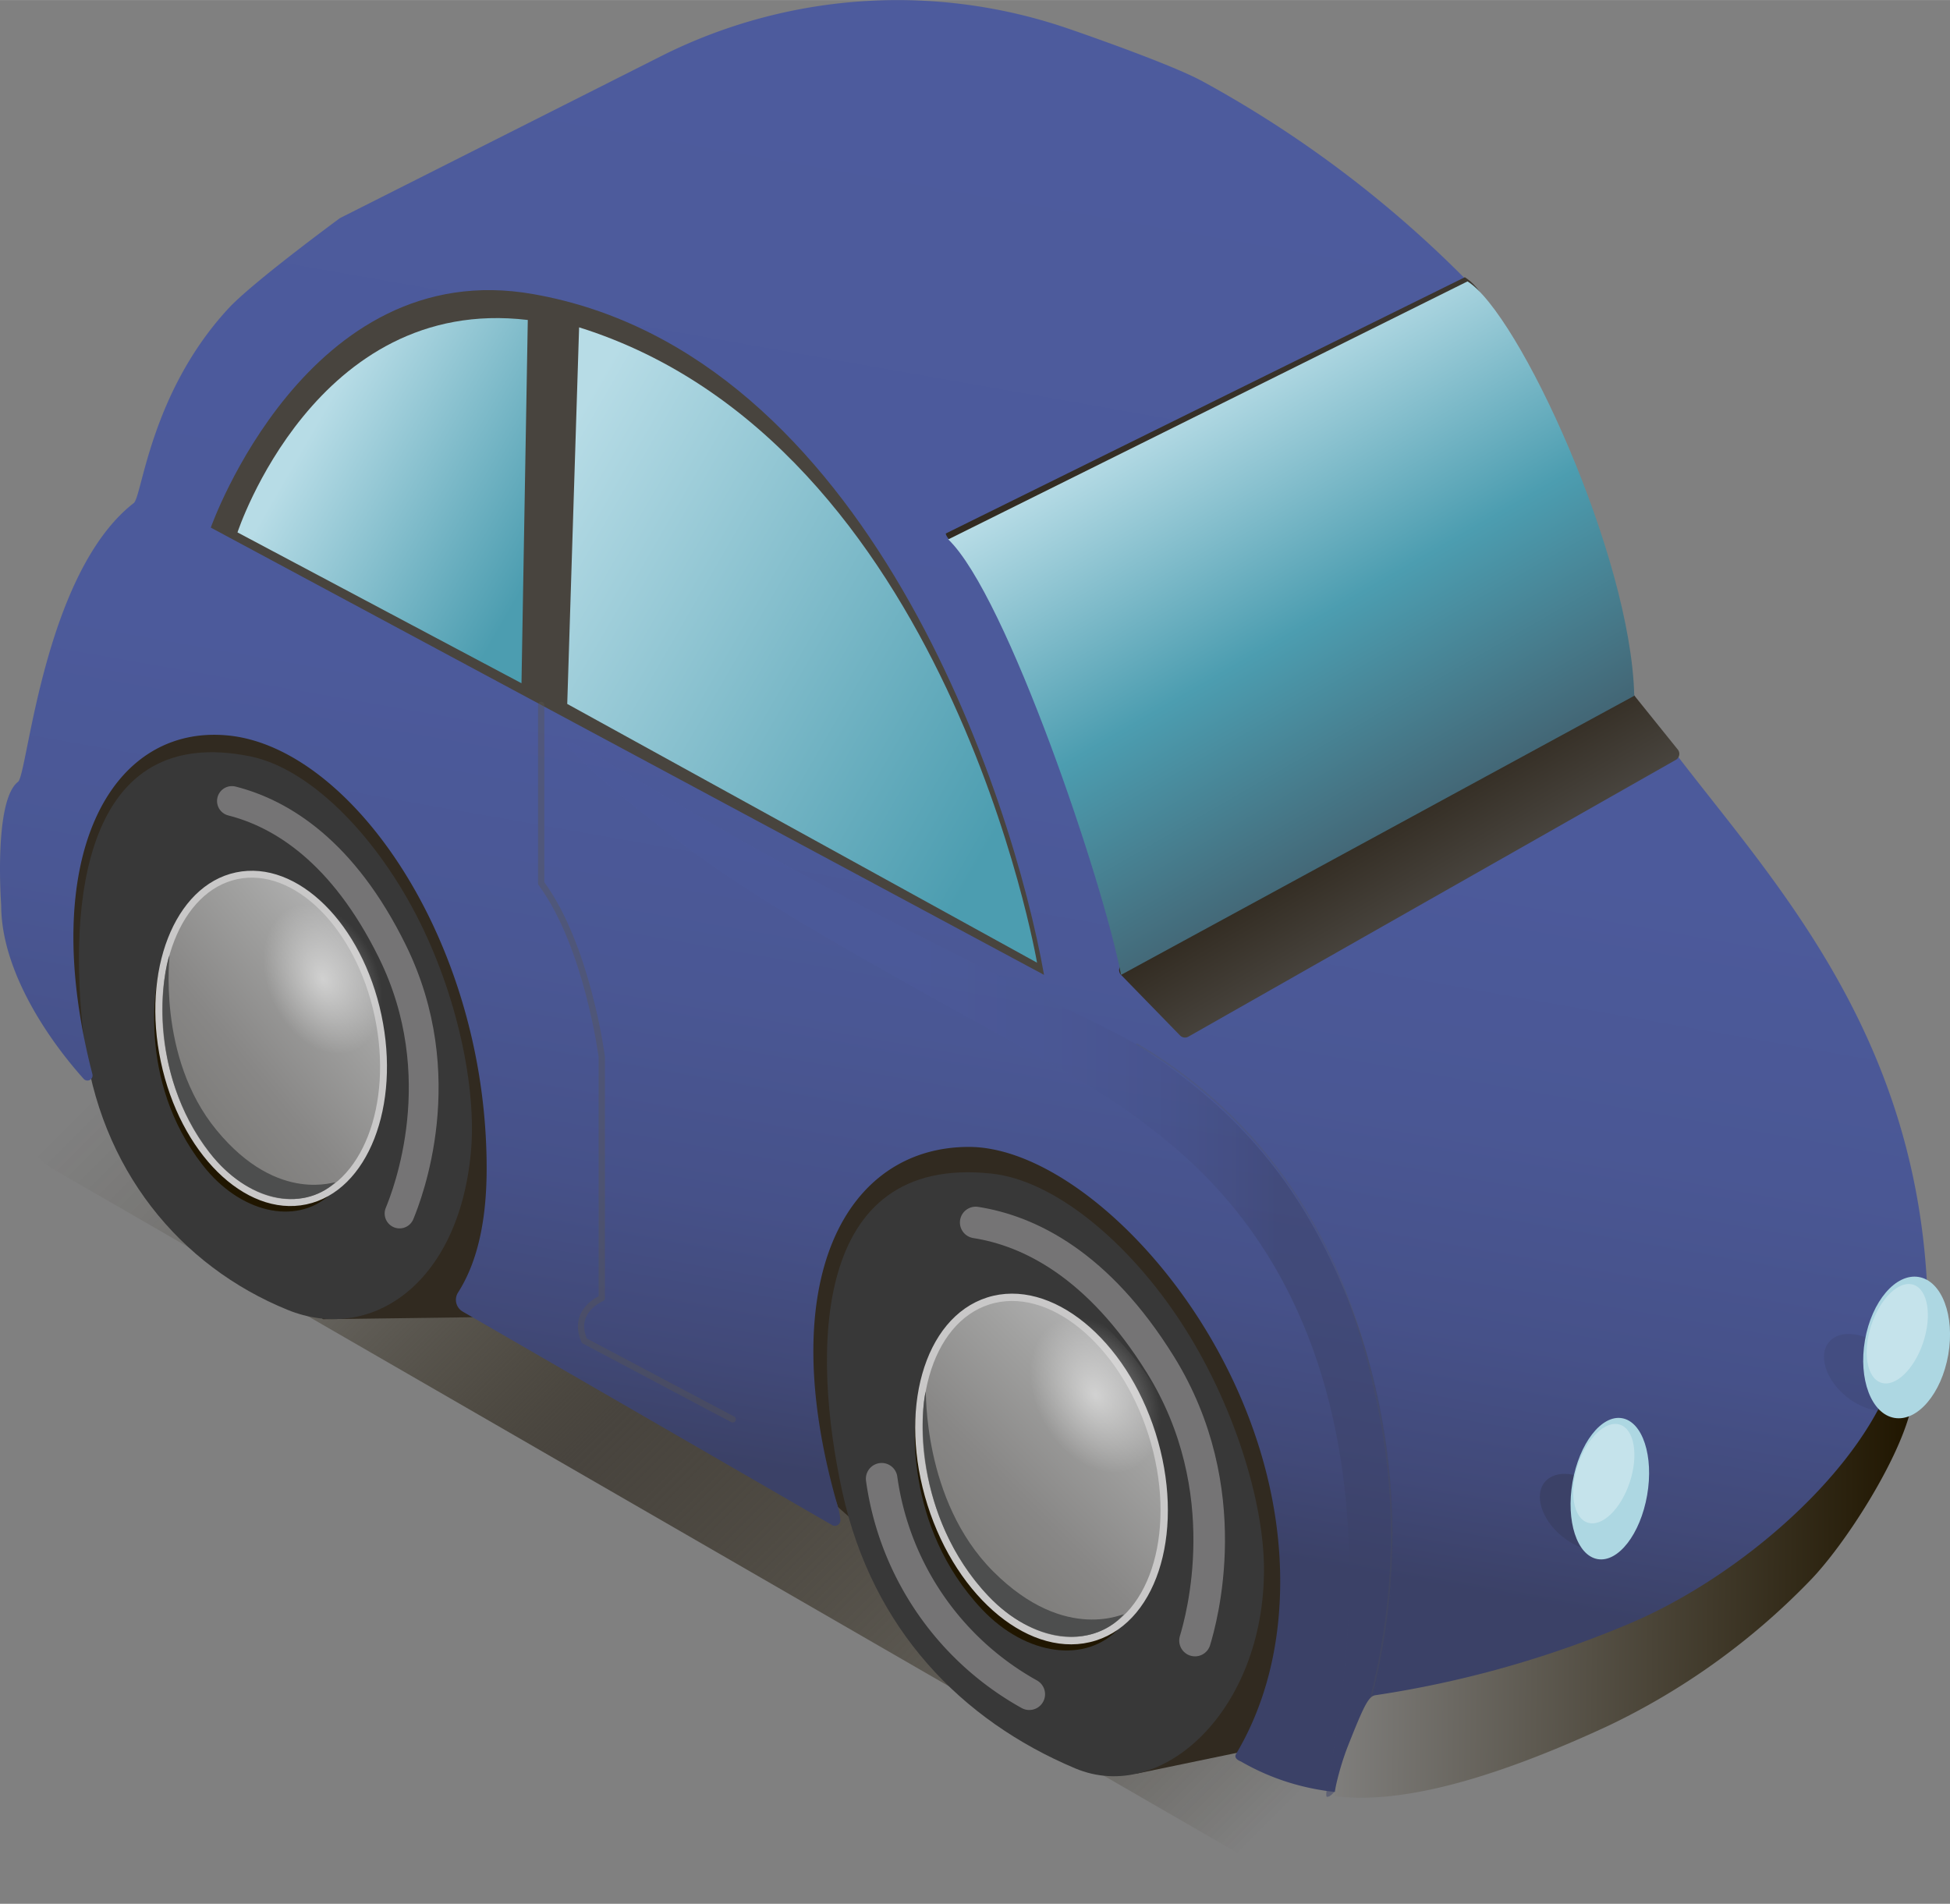
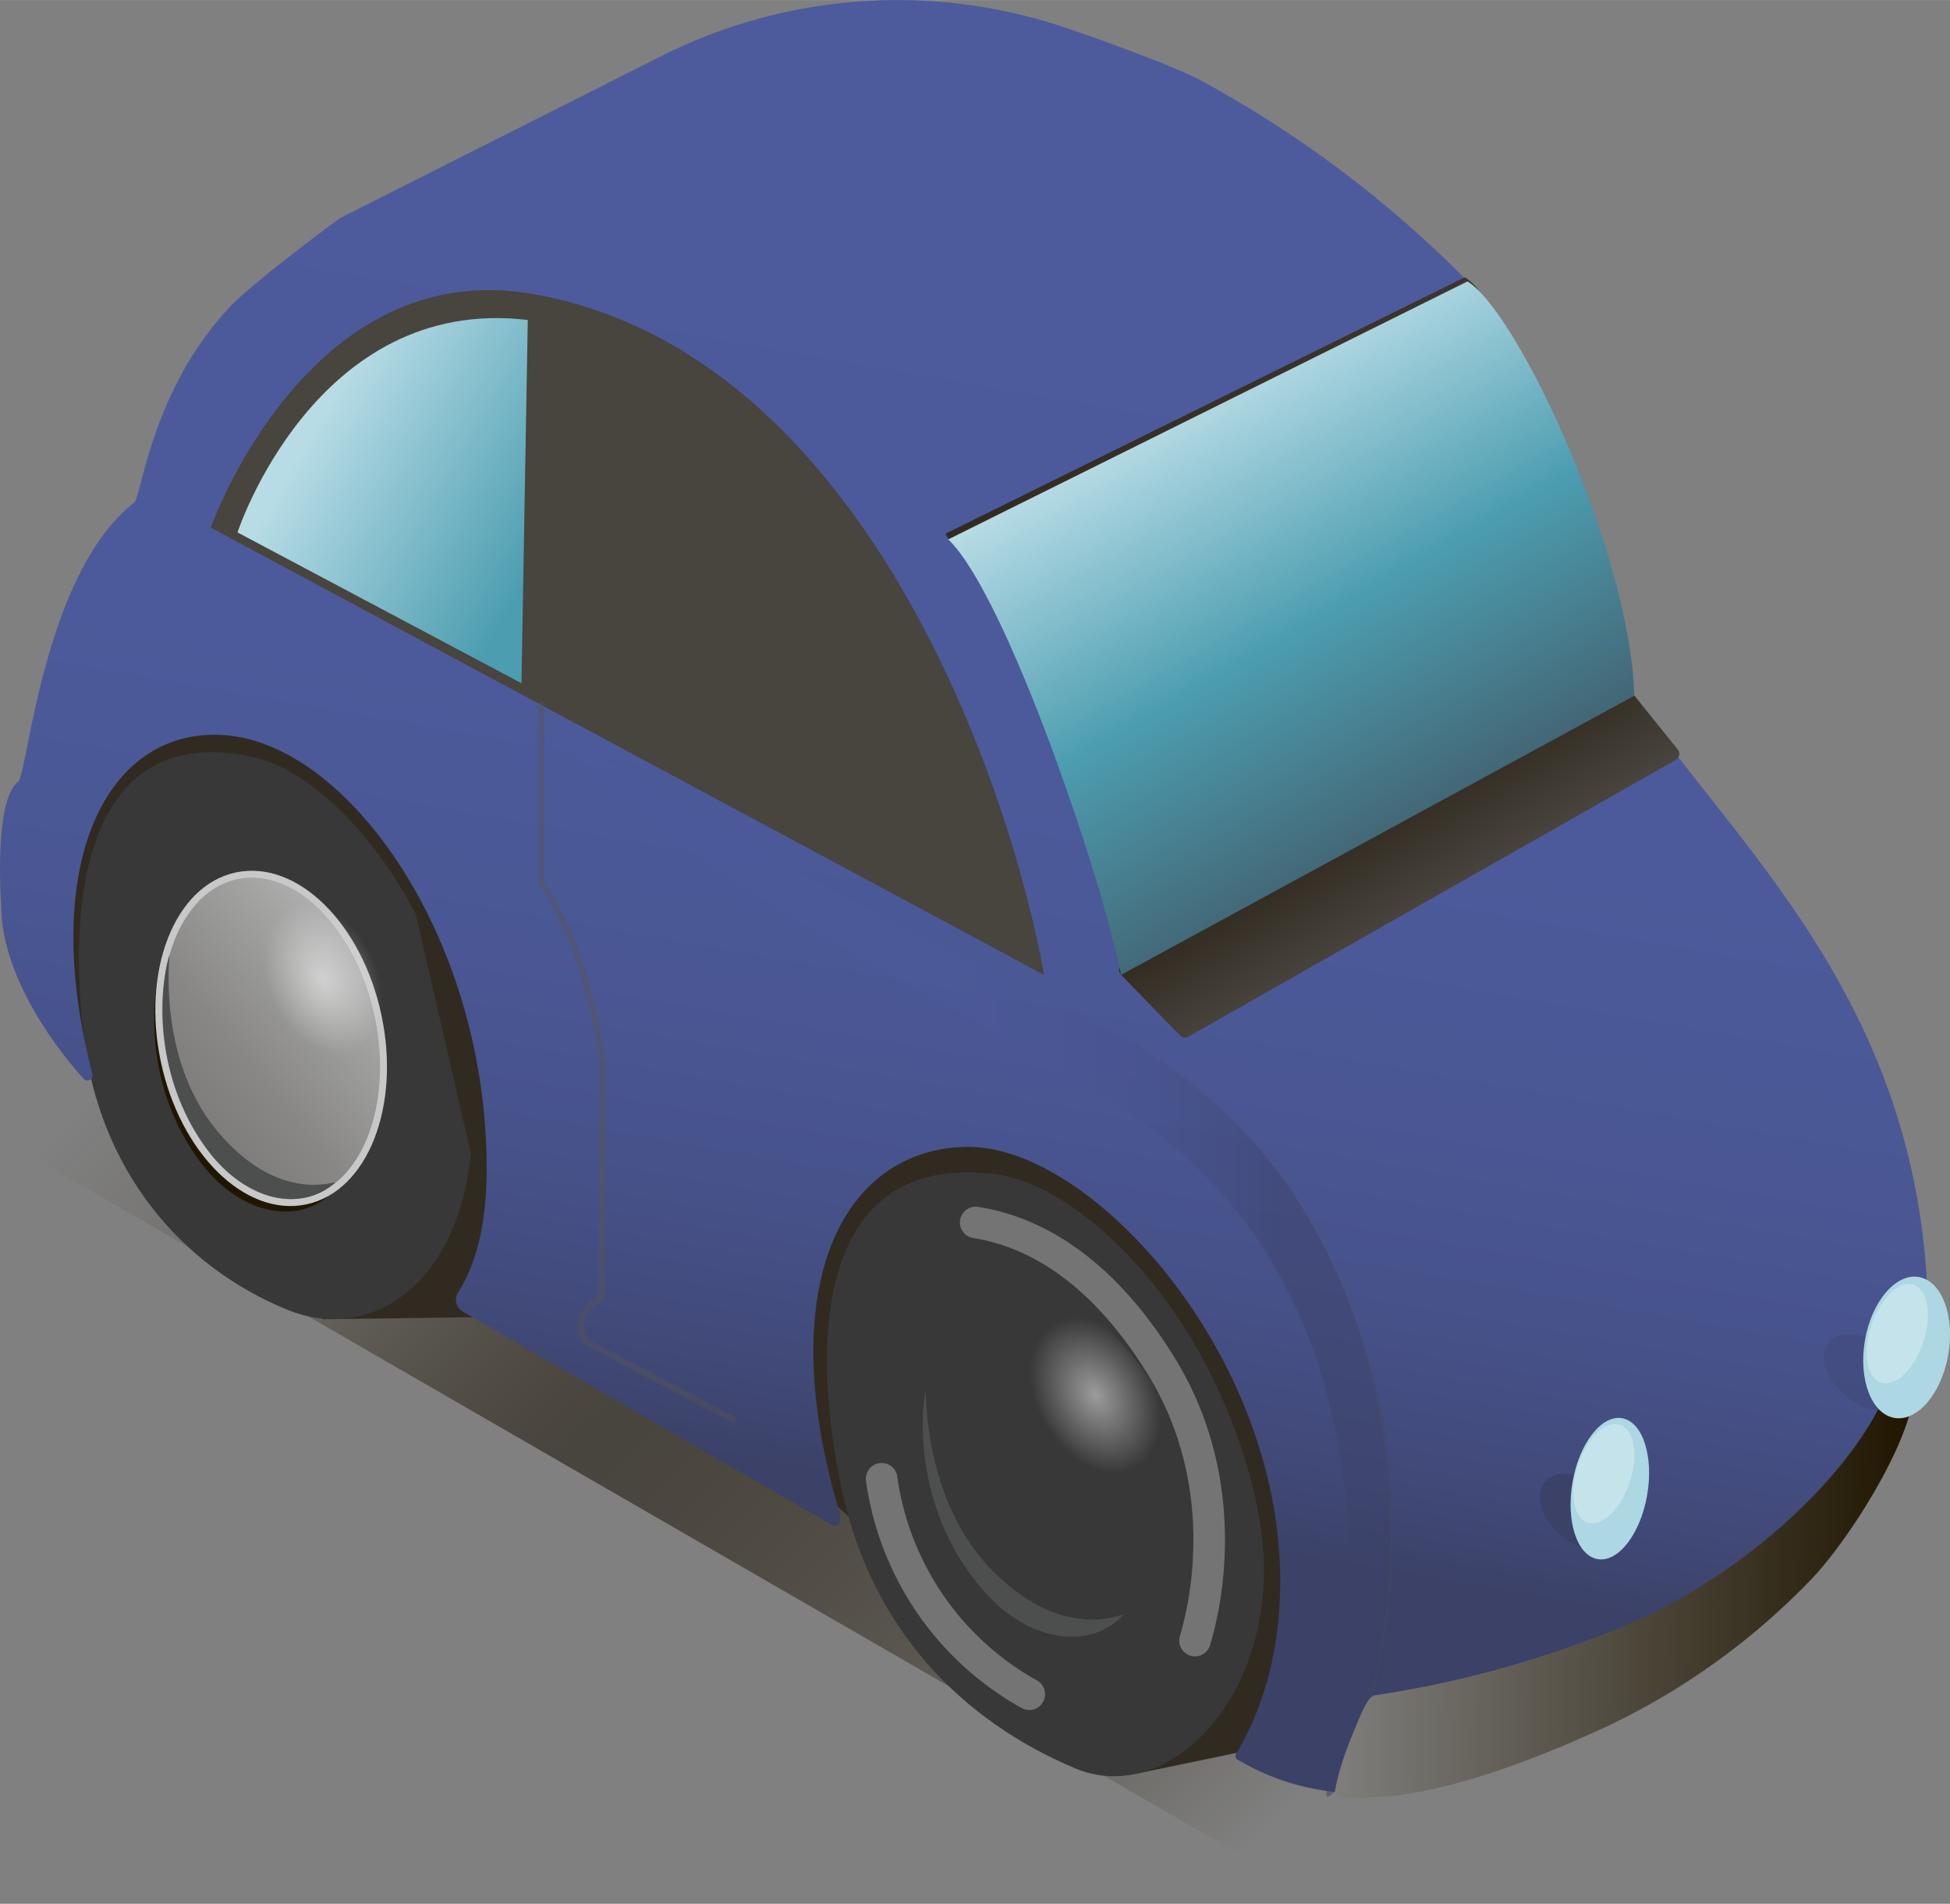
<svg xmlns="http://www.w3.org/2000/svg" xmlns:xlink="http://www.w3.org/1999/xlink" width="109mm" height="106.42mm" viewBox="0 0 308.98 301.65">
  <rect x="0" y="0" width="308.98" height="301.65" fill="#808080" stroke="none" />
  <defs>
    <style>
      .cls-1 {
        fill: url(#Безымянный_градиент_25);
      }

      .cls-2 {
        fill: #312a20;
      }

      .cls-3 {
        fill: #383838;
      }

      .cls-4 {
        fill: #201600;
      }

      .cls-20, .cls-5 {
        stroke: #c9c8c8;
      }

      .cls-11, .cls-20, .cls-5 {
        stroke-miterlimit: 10;
      }

      .cls-5 {
        stroke-width: 1.09px;
        fill: url(#Безымянный_градиент_53);
      }

      .cls-11, .cls-19, .cls-21, .cls-6 {
        fill: none;
      }

      .cls-21, .cls-6 {
        stroke: #848384;
        opacity: 0.8;
      }

      .cls-19, .cls-21, .cls-6 {
        stroke-linecap: round;
        stroke-linejoin: round;
      }

      .cls-6 {
        stroke-width: 4.72px;
      }

      .cls-7 {
        fill: #4d4e4e;
      }

      .cls-10, .cls-22, .cls-8 {
        opacity: 0.5;
      }

      .cls-8 {
        fill: url(#Безымянный_градиент_64);
      }

      .cls-9 {
        fill: url(#Безымянный_градиент_75);
      }

      .cls-10 {
        fill: url(#Безымянный_градиент_75-2);
      }

      .cls-11, .cls-19 {
        stroke: #595651;
      }

      .cls-11 {
        stroke-width: 0.25px;
        opacity: 0.2;
      }

      .cls-12 {
        fill: url(#Безымянный_градиент_34);
      }

      .cls-13 {
        fill: url(#Безымянный_градиент_29);
      }

      .cls-14 {
        fill: url(#Безымянный_градиент_34-2);
      }

      .cls-15 {
        fill: url(#Безымянный_градиент_42);
      }

      .cls-16 {
        fill: #48443e;
      }

      .cls-17 {
        fill: url(#Безымянный_градиент_47);
      }

      .cls-18 {
        fill: url(#Безымянный_градиент_47-2);
      }

      .cls-19 {
        opacity: 0.4;
      }

      .cls-20 {
        stroke-width: 1.16px;
        fill: url(#Безымянный_градиент_53-2);
      }

      .cls-21 {
        stroke-width: 5px;
      }

      .cls-22 {
        fill: url(#Безымянный_градиент_64-2);
      }

      .cls-23, .cls-24 {
        fill: #3b4167;
      }

      .cls-24, .cls-26 {
        opacity: 0.3;
      }

      .cls-25 {
        fill: #add7e2;
      }

      .cls-26 {
        fill: #fff;
      }
    </style>
    <linearGradient id="Безымянный_градиент_25" data-name="Безымянный градиент 25" x1="40.83" y1="98.21" x2="231.52" y2="288.9" gradientTransform="translate(-78.54 94.02) rotate(-30)" gradientUnits="userSpaceOnUse">
      <stop offset="0.13" stop-color="#201600" stop-opacity="0" />
      <stop offset="0.2" stop-color="#231905" stop-opacity="0.08" />
      <stop offset="0.3" stop-color="#2c2412" stop-opacity="0.29" />
      <stop offset="0.4" stop-color="#3a3428" stop-opacity="0.65" />
      <stop offset="0.48" stop-color="#48443e" />
      <stop offset="0.92" stop-color="#201600" stop-opacity="0" />
    </linearGradient>
    <linearGradient id="Безымянный_градиент_53" data-name="Безымянный градиент 53" x1="24.05" y1="112.61" x2="51.76" y2="84.9" gradientTransform="translate(36.6 58.94) rotate(17.55)" gradientUnits="userSpaceOnUse">
      <stop offset="0.11" stop-color="#7f7e7c" />
      <stop offset="0.36" stop-color="#888786" />
      <stop offset="0.79" stop-color="#a1a1a0" />
      <stop offset="1" stop-color="#afafaf" />
    </linearGradient>
    <radialGradient id="Безымянный_градиент_64" data-name="Безымянный градиент 64" cx="45.16" cy="88.61" r="16.36" gradientTransform="translate(-15.8 192.59) rotate(-83.16) scale(1 0.7)" gradientUnits="userSpaceOnUse">
      <stop offset="0" stop-color="#fff" />
      <stop offset="0.76" stop-color="#fff" stop-opacity="0" />
    </radialGradient>
    <linearGradient id="Безымянный_градиент_75" data-name="Безымянный градиент 75" x1="182.18" y1="5.73" x2="135.48" y2="270.59" gradientUnits="userSpaceOnUse">
      <stop offset="0" stop-color="#4d5b9d" />
      <stop offset="0.44" stop-color="#4c5a9b" />
      <stop offset="0.6" stop-color="#4a5794" />
      <stop offset="0.72" stop-color="#465189" />
      <stop offset="0.81" stop-color="#414978" />
      <stop offset="0.87" stop-color="#3b4167" />
    </linearGradient>
    <linearGradient id="Безымянный_градиент_75-2" x1="89.88" y1="201.16" x2="220.7" y2="201.16" xlink:href="#Безымянный_градиент_75" />
    <linearGradient id="Безымянный_градиент_34" data-name="Безымянный градиент 34" x1="218.14" y1="132.27" x2="226.47" y2="146.7" gradientTransform="translate(-1.89 -0.83) rotate(-0.54)" gradientUnits="userSpaceOnUse">
      <stop offset="0" stop-color="#312a20" />
      <stop offset="1" stop-color="#48443e" />
    </linearGradient>
    <linearGradient id="Безымянный_градиент_29" data-name="Безымянный градиент 29" x1="216.03" y1="216" x2="306.73" y2="216" gradientTransform="translate(-2.52 34.24) rotate(0.47)" gradientUnits="userSpaceOnUse">
      <stop offset="0" stop-color="#7f7e7c" />
      <stop offset="1" stop-color="#201600" />
    </linearGradient>
    <linearGradient id="Безымянный_градиент_34-2" x1="189.55" y1="56.73" x2="195.91" y2="67.51" gradientTransform="matrix(1, 0.01, -0.01, 1, 0.59, 3.35)" xlink:href="#Безымянный_градиент_34" />
    <linearGradient id="Безымянный_градиент_42" data-name="Безымянный градиент 42" x1="186.08" y1="64.73" x2="223.99" y2="130.39" gradientUnits="userSpaceOnUse">
      <stop offset="0" stop-color="#b7dce6" />
      <stop offset="0.53" stop-color="#4c9db0" />
      <stop offset="1" stop-color="#436675" />
    </linearGradient>
    <linearGradient id="Безымянный_градиент_47" data-name="Безымянный градиент 47" x1="49.81" y1="61.29" x2="94.76" y2="87.24" gradientUnits="userSpaceOnUse">
      <stop offset="0.06" stop-color="#b7dce6" />
      <stop offset="0.86" stop-color="#4c9db0" />
    </linearGradient>
    <linearGradient id="Безымянный_градиент_47-2" x1="79.07" y1="73.85" x2="177.06" y2="130.42" xlink:href="#Безымянный_градиент_47" />
    <linearGradient id="Безымянный_градиент_53-2" x1="150.34" y1="247.44" x2="179.71" y2="218.06" gradientTransform="translate(77.87 -38.93) rotate(17.55)" xlink:href="#Безымянный_градиент_53" />
    <radialGradient id="Безымянный_градиент_64-2" cx="172.72" cy="222" r="17.35" gradientTransform="matrix(0.12, -0.99, 0.7, 0.08, -2.15, 374.97)" xlink:href="#Безымянный_градиент_64" />
  </defs>
  <title>car_b</title>
  <g id="Слой_2" data-name="Слой 2">
    <g id="Слой_1-2" data-name="Слой 1">
      <g>
        <rect class="cls-1" x="8.8" y="136.89" width="254.75" height="113.33" rx="12.72" ry="12.72" transform="translate(115.02 -42.15) rotate(30)" />
        <polygon class="cls-2" points="51.17 209.02 76.16 208.69 96.29 135.79 15.6 102.17 8.35 150.92 12.15 167.25 51.17 209.02" />
-         <path class="cls-3" d="M74.6,182.71c-2,20.94-16,30.11-29,24.84-17.07-6.94-29.82-22.28-32.32-43.17-2.56-21.39,0-49.94,26.43-44.53,9.2,1.89,19.44,12.06,26.18,25C72.41,157.36,75.6,172.45,74.6,182.71Z" />
+         <path class="cls-3" d="M74.6,182.71c-2,20.94-16,30.11-29,24.84-17.07-6.94-29.82-22.28-32.32-43.17-2.56-21.39,0-49.94,26.43-44.53,9.2,1.89,19.44,12.06,26.18,25Z" />
        <path class="cls-4" d="M25.55,152.66c-.89,2.3-4,18.35,6.55,31.92,5.87,7.57,14.73,9.63,20.15,4.74.51-.46-9,3.8-19.11-8.45C23.38,169,25.73,152.18,25.55,152.66Z" />
        <ellipse class="cls-5" cx="42.96" cy="164.53" rx="17.32" ry="26.34" transform="translate(-33.24 12.51) rotate(-11.99)" />
-         <path class="cls-6" d="M36.75,126.91c7.86,2,17.61,8,25.4,23.79,9.78,19.79,2.37,38.64,1.16,41.57" />
        <path class="cls-7" d="M26.85,151.36c-.88,2.26-3.89,18,6.44,31.36,5.77,7.44,14.48,9.46,19.8,4.65.5-.45-8.87,3.74-18.77-8.3C24.72,167.41,27,150.9,26.85,151.36Z" />
        <ellipse class="cls-8" cx="51.17" cy="155.14" rx="9.15" ry="21.25" transform="translate(-73.12 49.13) rotate(-31.28)" />
        <polygon class="cls-2" points="180.06 281.03 204.6 275.94 218.35 196.94 129.6 168.29 127.1 221.94 132.79 238.79 180.06 281.03" />
        <path class="cls-9" d="M258.95,110.2c-9.6-14.87-26.42-65.66-26.42-65.66a180.25,180.25,0,0,0-42-31.67c-5.27-2.87-20.93-8.23-20.93-8.23a83.36,83.36,0,0,0-64.17,3.91l-51.56,26S40.05,44.69,36.19,48.87c-12.4,13.43-13.67,29.8-15,30.83C6.86,90.87,4.38,122.7,2.86,123.87c-3.92,3-2.67,19.58-2.67,19.58,0,10,7,20.72,13.07,27.49a.81.81,0,0,0,1.38-.76C5.8,136,17.46,114.61,36.25,116.54c19.47,2,40.86,32.54,40.86,68.58,0,8.94-1.7,15.25-4.55,19.7a2.15,2.15,0,0,0,.77,3l58.52,33.82a.87.87,0,0,0,1.31-.79,9.66,9.66,0,0,0-.38-2.05c-10.43-36,1.27-57.08,20.74-57.08s49.33,32.8,49.33,68.83c0,12.59-3.53,21.55-7,27.37-.45.76.76,1.17.76,1.17,13.49,7.8,29.27,5.89,43.3-.88l35.12-19.46s30.46-24.05,30.47-48.86C305.56,158.87,273.86,133.31,258.95,110.2Z" />
        <path class="cls-10" d="M210.24,284.69c2,.41,8.55-14,10-30.33,1.78-20.05-1.85-37-7.1-49.6-5.86-14.06-14.07-26.21-29.3-36.73-4.91-3.4-3.55-2.74-23.27-12.33C155.08,153,137,144.18,117.24,133c-17.34-9.8-26.73-16.19-27.33-15.33s8.41,8.62,16.33,14.67c11.06,8.44,21.15,14.5,51,31,19.85,11,21.76,12.8,26.67,16.67C230,216.3,208.6,284.36,210.24,284.69Z" />
        <path class="cls-11" d="M212.06,284.39c4.06-9.63,12.15-32.64,6.5-60.75-1.89-9.4-6.55-31.1-25-48.25a76.06,76.06,0,0,0-13.5-10" />
        <path class="cls-12" d="M177.63,154.46l9.35,9.6a1.09,1.09,0,0,0,1.32.19l77.24-43.86a1.09,1.09,0,0,0,.31-1.63l-6.89-8.56a1.09,1.09,0,0,0-1.36-.28l-79.69,42.82A1.09,1.09,0,0,0,177.63,154.46Z" />
        <path class="cls-13" d="M299.07,220.27c-6.37,14.87-24.66,30.26-41.31,37.16a166.67,166.67,0,0,1-39.84,11.17c-1.08.17-1.82,1.68-4.32,8-1.38,3.47-2.41,8-2.06,8,9.68,1.2,23.57-2,43.34-11.18a110.78,110.78,0,0,0,31.94-23c5.48-5.65,13.78-18.61,15.85-26.75C302.76,223.34,299.78,218.61,299.07,220.27Z" />
        <path class="cls-14" d="M149.85,84.53c.18,1,2.26,2.51,2.92,3,4.42,3.42,12.11.07,35.15-12.59,34.26-18.83,30.91-19.45,37.31-21.08,2.15-.55,9.31-2.69,9.68-5.75.22-1.81-1.78-3.55-2.8-4.19Z" />
        <path class="cls-15" d="M177.63,154.46c-2.8-14.65-18.13-60.17-27.38-69l82.28-40.88c8.07,5,25.9,43.38,26.42,65.66Z" />
        <path class="cls-16" d="M165.43,154.46,33.4,83.59s15.26-43.32,51.07-37C137.56,55.89,160.43,126.19,165.43,154.46Z" />
        <path class="cls-17" d="M82.63,108.25l-45-23.9s12.33-37.67,46-33.66Z" />
-         <path class="cls-18" d="M91.76,51.86l-1.88,59.67,74.44,41S150.25,70.19,91.76,51.86Z" />
        <path class="cls-19" d="M85.75,111.69v28.25c7.35,10,9.6,27.5,9.6,27.5v38.25s-4.87,2-2.75,6.75l23.5,12.45" />
        <path class="cls-3" d="M200.28,248.69c0,22.31-16.16,37.28-29.91,31.5-18-7.58-32.11-22-36.89-43.75-4.9-22.31-4.88-53.5,23.56-50.5,9.91,1,21.75,10.73,30.2,23.73C195.36,222.15,200.28,237.75,200.28,248.69Z" />
-         <path class="cls-4" d="M145.42,222c-.71,2.52-2.3,19.78,10.19,33,7,7.39,16.54,8.65,21.76,2.93.49-.53-9.14,4.94-21-7C144.82,239.47,145.57,221.49,145.42,222Z" />
-         <ellipse class="cls-20" cx="165.03" cy="232.75" rx="18.37" ry="27.93" transform="translate(-62.5 60.6) rotate(-17.55)" />
        <path class="cls-21" d="M139.7,234.3a46.38,46.38,0,0,0,23.39,34.14" />
        <path class="cls-21" d="M154.6,193.69c8.5,1.33,19.41,6.67,29.25,22.5,12.36,19.88,6.47,40.54,5.5,43.75" />
        <path class="cls-7" d="M146.67,220.51c-.69,2.47-2.26,19.43,10,32.43,6.85,7.26,16.25,8.5,21.38,2.88.48-.52-9,4.85-20.67-6.83C146.07,237.67,146.81,220,146.67,220.51Z" />
        <ellipse class="cls-22" cx="172.72" cy="222" rx="9.7" ry="22.53" transform="translate(-98.62 147.91) rotate(-36.84)" />
        <ellipse class="cls-23" cx="250.53" cy="239.58" rx="4.87" ry="7.49" transform="translate(-93.96 278.19) rotate(-50.11)" />
        <ellipse class="cls-24" cx="295.55" cy="217.41" rx="4.87" ry="7.49" transform="translate(-60.8 304.78) rotate(-50.11)" />
        <ellipse class="cls-25" cx="255.07" cy="235.85" rx="11.33" ry="6" transform="translate(-20.89 446.88) rotate(-80.16)" />
        <ellipse class="cls-26" cx="254.13" cy="233.49" rx="8.17" ry="4.33" transform="translate(-47.38 401.4) rotate(-71.69)" />
        <ellipse class="cls-25" cx="302.09" cy="213.47" rx="11.33" ry="6.7" transform="translate(40.15 474.66) rotate(-80.16)" />
        <ellipse class="cls-26" cx="300.63" cy="211.32" rx="8.17" ry="4.33" transform="translate(5.56 430.34) rotate(-71.69)" />
      </g>
    </g>
  </g>
</svg>